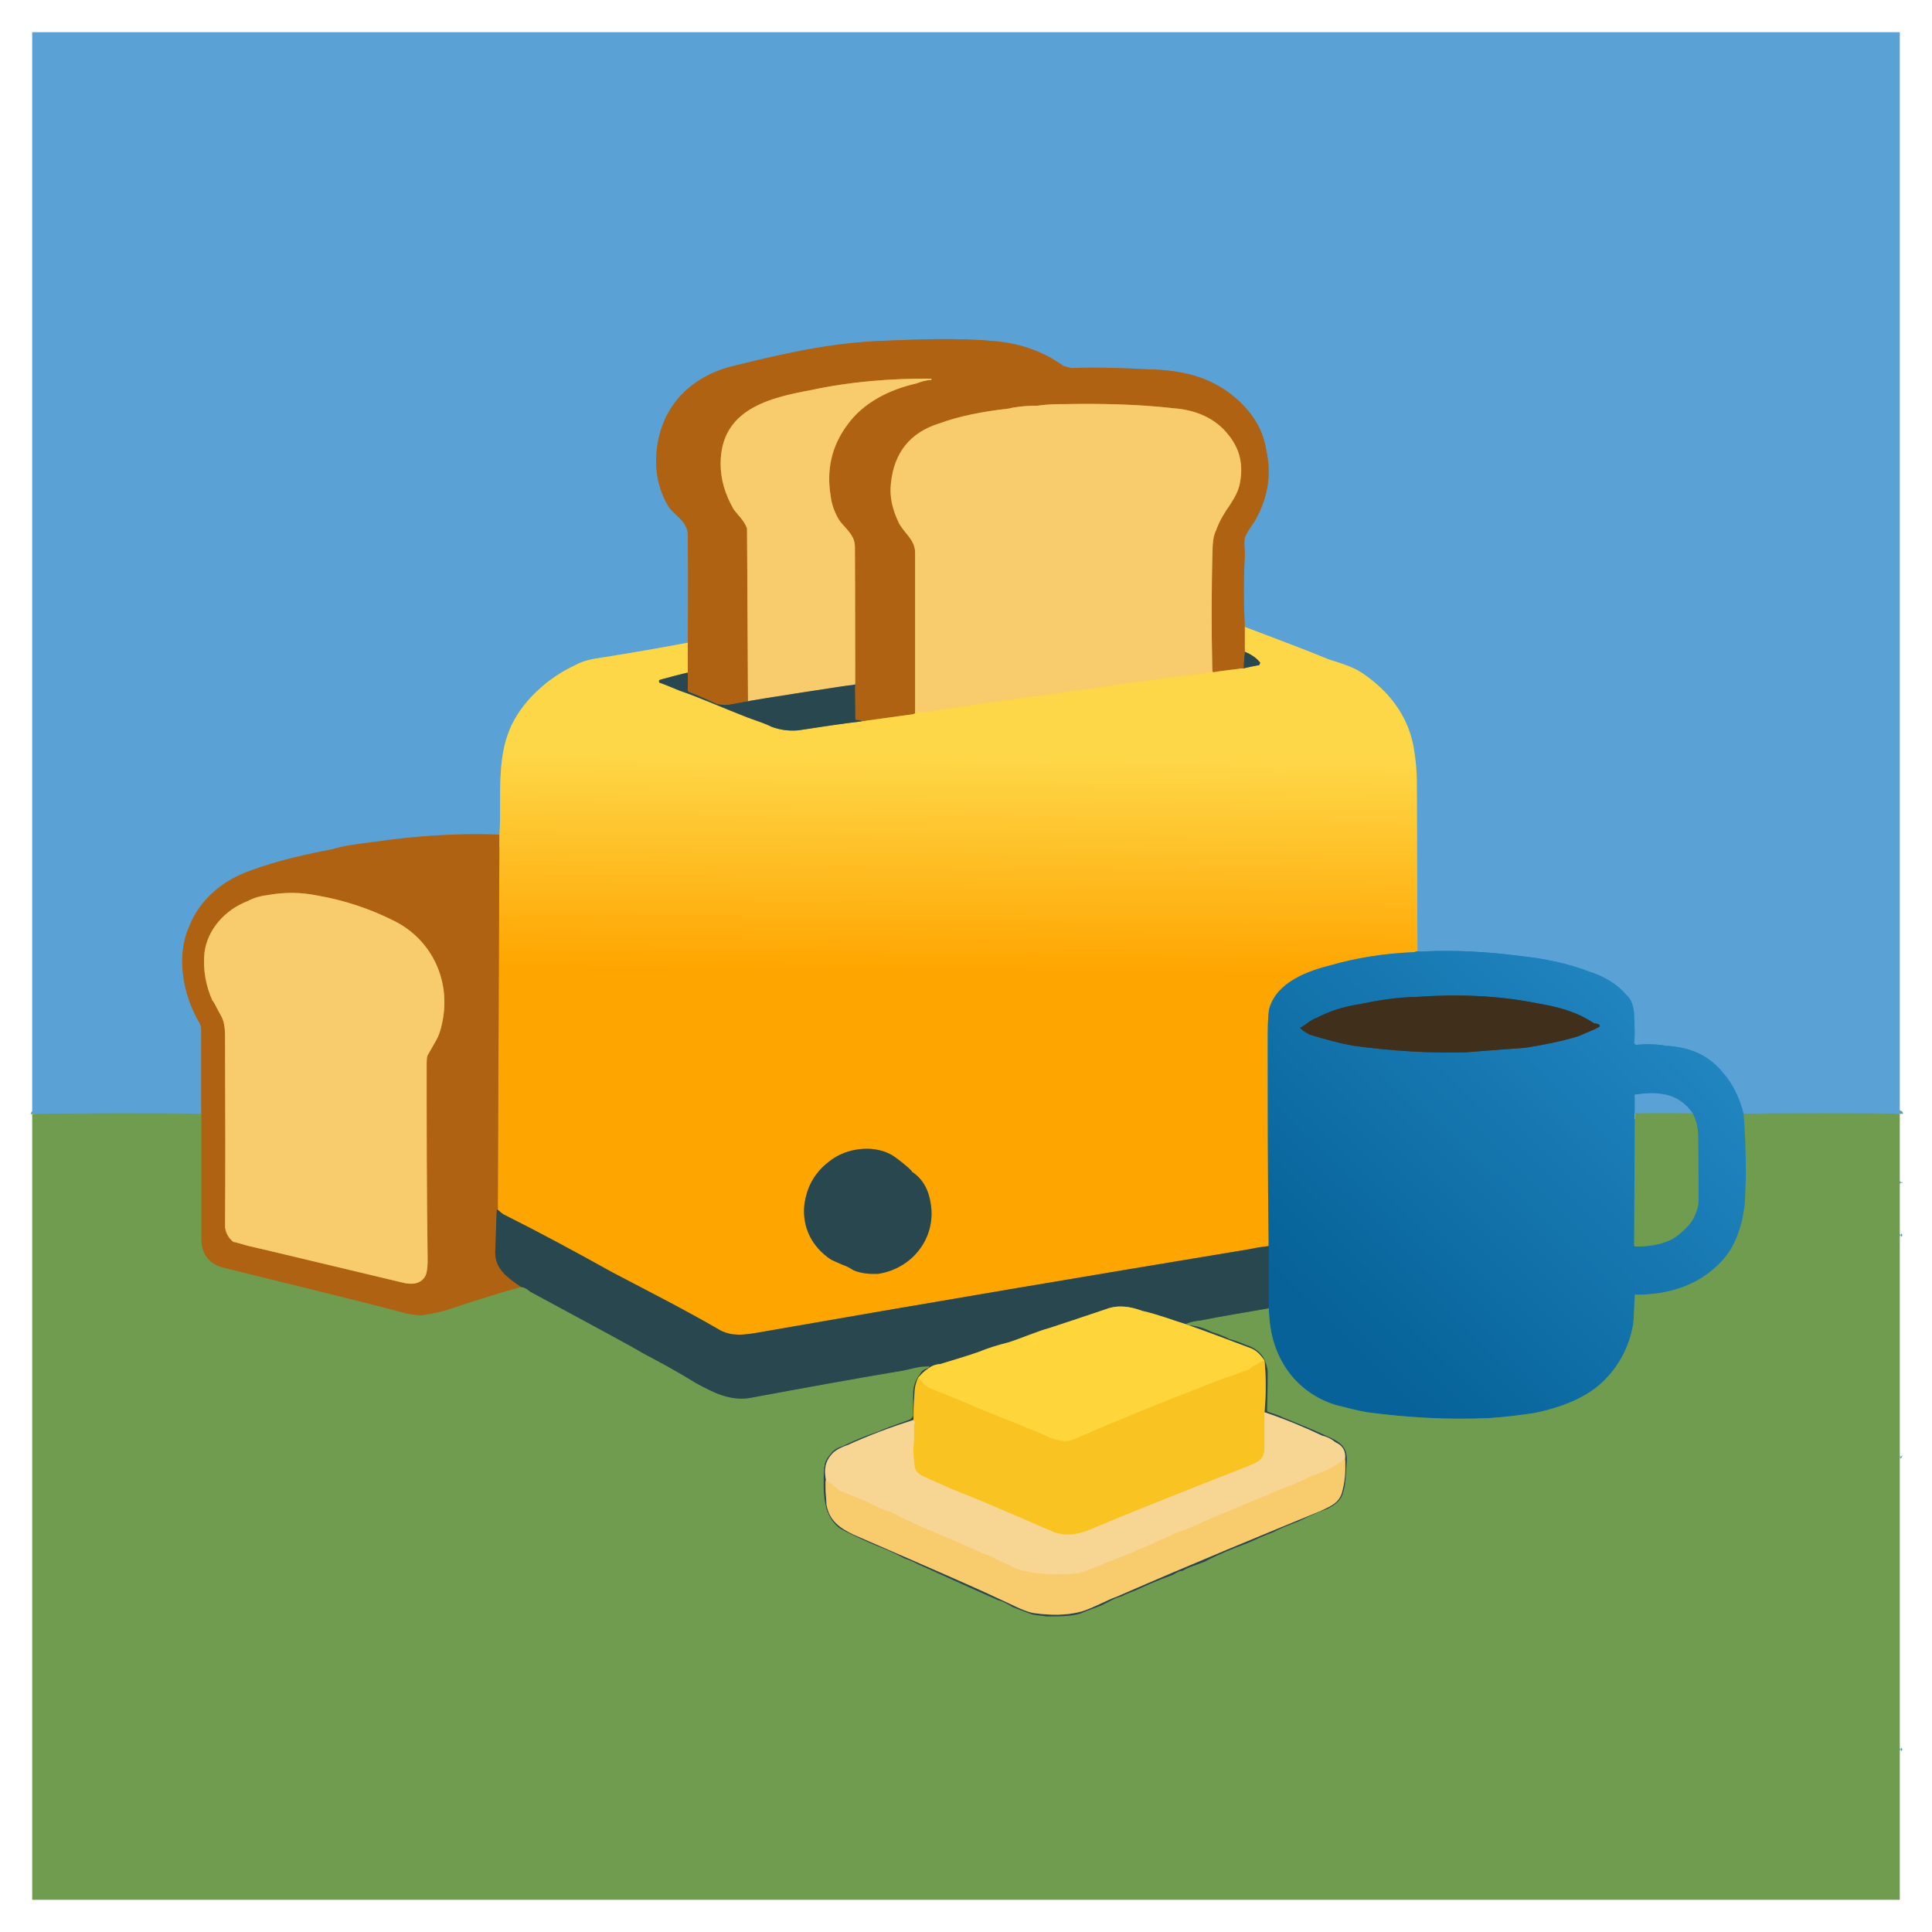
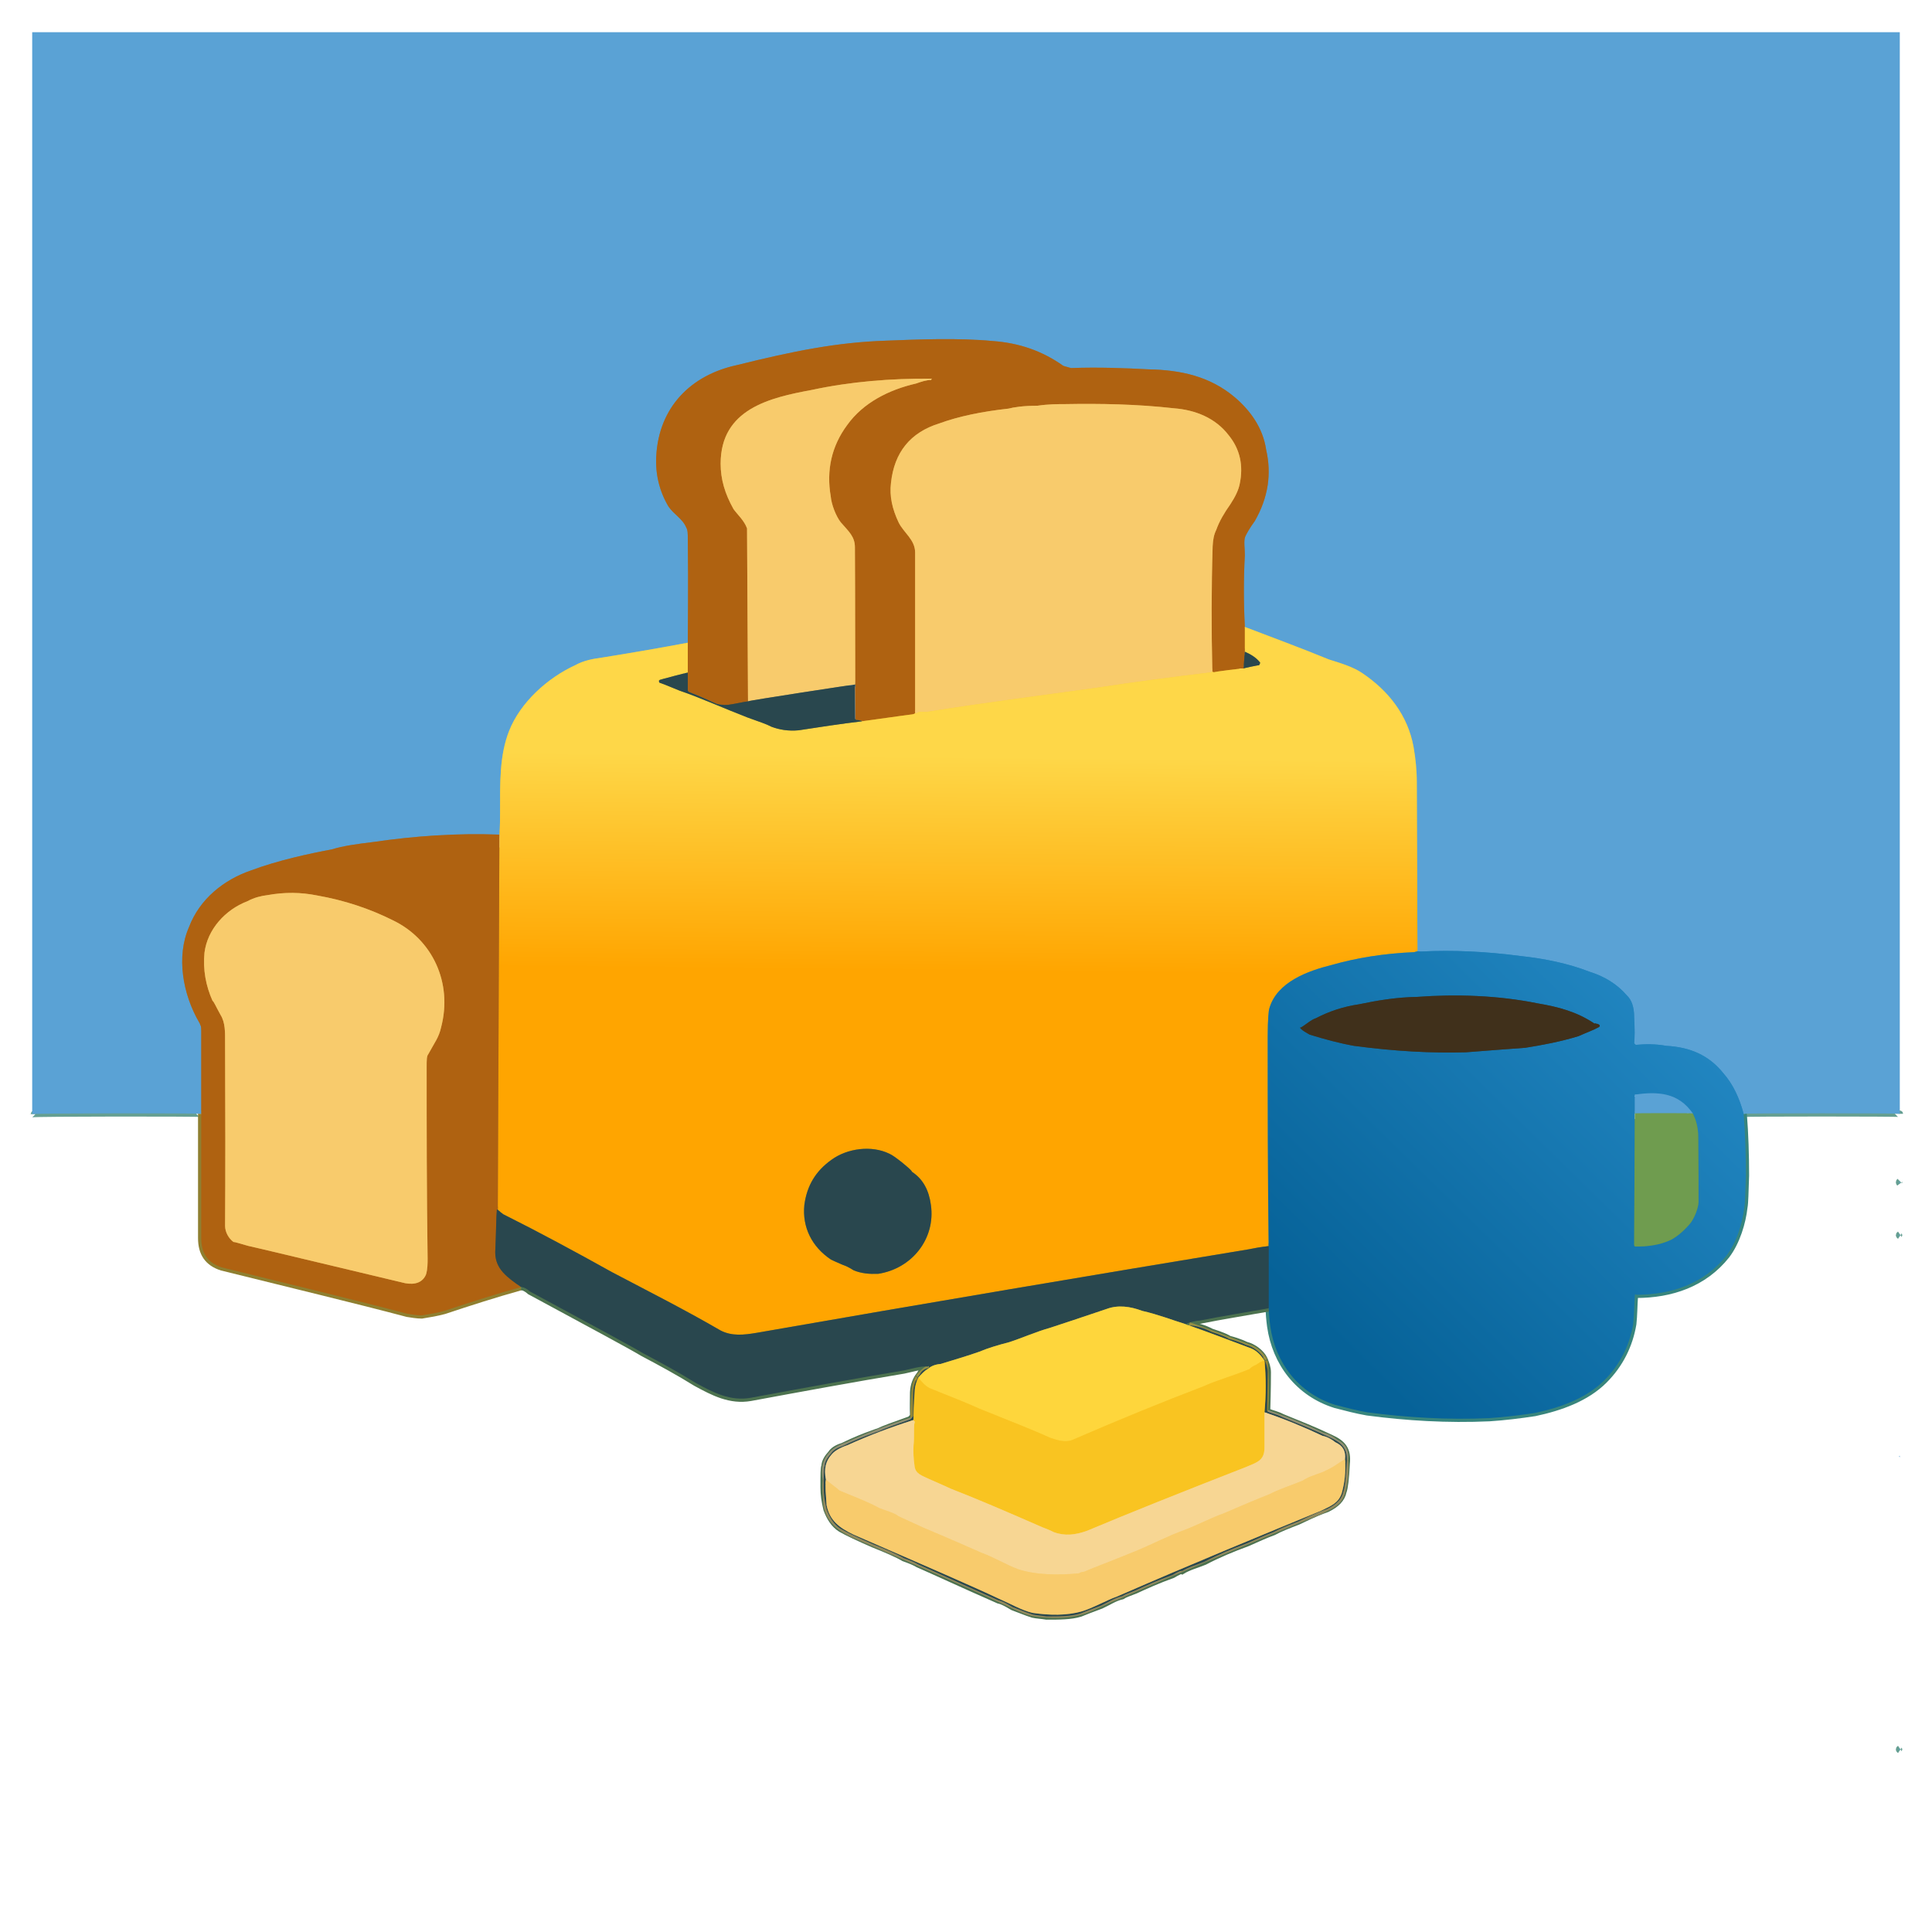
<svg xmlns="http://www.w3.org/2000/svg" id="svgWorkerArea" version="1.1" viewBox="0 0 600 600" width="100%" height="100%" style="background: rgb(255, 255, 255);" css="background:#9b9b9b;">
  <defs id="defsdoc">
    <pattern id="patternBool" x="0" y="0" width="10" height="10" patternUnits="userSpaceOnUse" patternTransform="rotate(35)">
      <circle cx="5" cy="5" r="4" style="stroke: none;fill: #ff000070;" />
    </pattern>
    <linearGradient id="fill-Linear-pathImp_921907195" x1="20.72%" y1="48.22%" x2="21.1%" y2="18.07%">
      <stop offset="0%" style="stop-color:rgb(255,165,0);stop-opacity:1;" />
      <stop offset="100%" style="stop-color:rgb(254,215,72);stop-opacity:1;" />
    </linearGradient>
    <linearGradient id="fill-Linear-pathImp_806410214" x1="15%" y1="85%" x2="85%" y2="15%">
      <stop offset="0.88%" style="stop-color:rgb(6,98,152);stop-opacity:1;" />
      <stop offset="100%" style="stop-color:rgb(33,133,192);stop-opacity:1;" />
    </linearGradient>
  </defs>
  <g id="group_549899251" class="cosito">
    <g stroke-width="2.00" fill="none" stroke-linecap="butt" id="gImp_746751197" class="grouped" selItem="1">
      <path id="pathImp_10921865" stroke="#659f92" d="M 590 345.9 C 590 345.7 541.5 345.7 541.5 345.9" />
      <path id="pathImp_686143406" stroke="#2d88c0" d="M 541.5 345.9 C 540.2 341 538.2 336.7 535.2 333.3 C 530.7 327.7 524.9 325.2 517.5 324.8 C 514.2 324.2 511 324.2 508 324.5 C 507.7 324.2 507.5 324.1 507.5 323.9 C 507.7 322.2 507.7 319.7 507.5 315.9 C 507.5 312.7 506.7 310.5 505.2 309.1 C 502.2 305.6 498.2 303.2 493.7 301.8 C 487 299.2 479.7 297.7 472.2 296.9 C 461.7 295.5 451.2 295 441.5 295.5 C 441.1 295.5 440.7 295.5 440.2 295.4" />
      <path id="pathImp_501314780" stroke="#aab37b" d="M 440.2 295.4 C 440.1 277.7 440.1 260.2 440 243 C 440 239.1 439.6 235.5 439 232 C 437.2 222.1 431.2 214.5 423 209 C 420.2 207.1 416.5 206 412.7 204.8 C 404.2 201.3 395.2 198 386.6 194.7" />
      <path id="pathImp_621192776" stroke="#858273" d="M 386.6 194.7 C 386.2 187.1 386.2 179.6 386.6 172.4 C 386.6 170.3 386.2 168 386.7 166.7 C 387.2 165.6 388.1 164 389.7 161.8 C 391.7 158.3 393.1 154.6 393.7 150.6 C 394.2 147.1 394.1 143.5 393.2 139.6 C 392.2 132.8 388.2 127.4 383.5 123.4 C 375.7 116.8 366.6 114.9 356.7 114.7 C 349.1 114.3 341.1 114 332.6 114.3 C 331.7 114 331 113.9 330.2 113.6 C 323.7 109 316.6 106.5 308.2 105.9 C 297.5 104.9 285.2 105.4 275.2 105.8 C 260 106.3 246.5 109 228.8 113.4 C 214.5 116.5 204.6 126.5 203.8 141.7 C 203.5 147.3 204.8 152.6 207.6 157.3 C 209.3 159.8 212 161.1 213.1 163.8 C 213.6 164.6 213.6 165.8 213.6 167.2 C 213.8 183.1 213.6 193.8 213.6 198.9 C 213.6 199.1 213.6 199.5 213.6 199.6" />
      <path id="pathImp_192108175" stroke="#aab37b" d="M 213.6 199.6 C 204.6 201.3 195.8 202.8 187.1 204.2 C 184.1 204.6 181.3 205.1 178.6 206.6 C 170.1 210.5 161.6 218.1 158.1 227 C 155.1 234.6 155.3 243.1 155.3 252.4 C 155.3 254.1 155.3 256.6 155.1 259.2" />
      <path id="pathImp_28799255" stroke="#858273" d="M 155.1 259.2 C 142 258.7 128.8 259.6 115.9 261.5 C 110.9 262.1 106.5 262.7 103 263.8 C 96 265.1 86.3 267.2 78 270.3 C 69.5 273.2 62 279.2 58.7 287.9 C 54.7 297 56.7 308.7 61.9 317.6 C 62 317.7 62 317.7 62.2 318.3 C 62.5 318.7 62.5 319.6 62.5 320.1 C 62.5 325.7 62.5 334.2 62.5 345.9" />
      <path id="pathImp_219894892" stroke="#659f92" d="M 62.5 345.9 C 62.5 345.7 10 345.7 10 346" />
      <path id="pathImp_138784302" stroke="#d49319" d="M 386.6 194.7 C 386.6 194.6 386.6 202.3 386.6 202.4" />
      <path id="pathImp_8016121" stroke="#6c5530" d="M 386.6 202.4 C 386.6 202.3 386.2 207.5 386.2 207.6" />
      <path id="pathImp_646185340" stroke="#d49319" d="M 386.2 207.6 C 386.2 207.5 377 208.6 377 208.8 C 376.7 208.6 376.7 208.6 376.6 208.7 C 376.5 208.6 376.5 208.6 376.5 208.6" />
      <path id="pathImp_926391278" stroke="#d4973f" d="M 376.5 208.6 C 376.2 195.6 376.2 182.5 376.6 169.6 C 376.7 167.6 377 166 377.7 164.6 C 378.7 161.8 380.2 159.3 382.1 156.6 C 383.6 154.3 384.6 152.3 385 150.3 C 386.2 144.6 385.1 139.5 381.6 135.2 C 377.5 129.8 371.2 127.3 364.6 126.8 C 353.1 125.5 341.7 125.3 330.7 125.5 C 328.6 125.5 325.6 125.5 322.2 126 C 317.7 126 314.7 126.5 313.2 126.9 C 305 127.8 297.7 129.3 291.7 131.5 C 282.7 134.3 277.7 140.5 276.7 150 C 276.2 154.1 277.1 158.1 279.1 162.3 C 280.7 165.5 284.2 167.6 284.2 171.6 C 284.2 188 284.2 204.6 284.2 221.2" />
      <path id="pathImp_635009874" stroke="#d49319" d="M 284.2 221.2 C 284.2 221.1 284.2 221.3 284.2 221.6 C 284.1 221.6 284 221.6 283.7 221.8 C 278.2 222.5 273 223.3 267.7 224" />
-       <path id="pathImp_458780196" stroke="#6c5530" d="M 267.7 224 C 267.7 223.8 266 223.5 266 223.6 C 265.7 223.5 265.6 223.3 265.6 223.3 C 265.6 220 265.5 216.8 265.5 213.8 C 265.5 213.6 265.6 213.3 265.6 213.2 C 265.7 212.8 265.6 212.6 265.5 212.6" />
      <path id="pathImp_863613968" stroke="#d4973f" d="M 265.5 212.6 C 265.6 212.3 265.6 212.3 265.6 212.2 C 265.6 186.5 265.5 172.3 265.5 170 C 265.5 166.6 263.6 165.1 261.1 162.2 C 259.6 160.3 258.2 156.6 258 154.2 C 256.6 146.1 258.2 138.6 263.1 132 C 268.1 125 276.2 121 284.5 119.1 C 286.2 118.5 287.7 118 289.2 118 C 289.2 117.9 289.5 117.5 289.2 117.6 C 289.2 117.5 289.2 117.5 289.2 117.6 C 276.7 117.5 264.2 118.5 252.1 121.1 C 239.1 123.5 223.8 127 223.8 144 C 223.8 148.8 225.1 153.3 227.8 158.1 C 229 159.8 231.1 161.6 232 164.1 C 232 164.1 232 164.3 232 164.6 C 232 164.6 232.3 217.6 232.3 217.8" />
      <path id="pathImp_625394586" stroke="#6c5530" d="M 232.3 217.8 C 230.3 218.1 228.3 218.6 226.1 218.9 C 224.6 219 223.6 218.8 222.6 218.6 C 219.8 217.3 216.8 216 214 214.9 C 213.8 214.8 213.6 214.5 213.6 214.5 C 213.6 214.3 213.6 208.8 213.6 208.9" />
      <path id="pathImp_621755586" stroke="#d49319" d="M 213.6 208.9 C 213.6 208.8 213.6 199.5 213.6 199.6" />
      <path id="pathImp_238563896" stroke="#91895d" d="M 265.5 212.6 C 265.5 212.5 232.3 217.6 232.3 217.8" />
      <path id="pathImp_355049487" stroke="#f9c847" d="M 376.5 208.6 C 376.2 208.6 376.2 208.8 376.1 208.8 C 363.7 210.3 352.2 211.8 341.2 213.5 C 322.7 216.1 308.6 217.8 287.7 221.1 C 286.7 221.1 285.5 220.8 284.7 221.5 C 284.7 221.5 284.7 221.5 284.5 221.6 C 284.2 221.3 284.2 221.3 284.2 221.2" />
      <path id="pathImp_599635242" stroke="#7d9966" d="M 440.2 295.4 C 440.1 295.5 439.7 295.5 439.2 295.7 C 429.7 296.1 421.2 297.5 413.5 299.7 C 406.2 301.5 396.5 305 394.2 313.2 C 394 313.7 393.7 316.7 393.7 321.7 C 393.7 343.2 393.7 365.1 394 387" />
      <path id="pathImp_253223957" stroke="#918638" d="M 394 387 C 391.7 387.2 389.2 387.7 387.7 388 C 338.7 396.1 287.7 404.7 235.1 413.9 C 231 414.6 227.3 415 223.8 413.2 C 212.6 406.7 201.5 401.1 190.1 395.1 C 178.6 388.7 167.5 382.7 156.3 377.1 C 155.6 376.6 155 376.1 154.6 375.7" />
      <path id="pathImp_541998902" stroke="#d49319" d="M 154.6 375.7 C 154.6 375.6 155.1 259.1 155.1 259.2" />
      <path id="pathImp_822906982" stroke="#918638" d="M 213.6 208.9 C 213.6 208.8 204.8 211.1 204.8 211.2 C 204.6 211.1 204.6 211.6 204.8 211.9 C 204.8 211.8 204.8 211.8 204.8 212 C 206.6 212.6 208.8 213.6 211.1 214.5 C 217.3 216.6 225.1 220.1 232.1 222.8 C 235.8 224.1 238.3 225 239.6 225.7 C 242 226.6 244.8 227.1 248 226.8 C 254.5 225.8 261 224.8 267.7 224" />
      <path id="pathImp_271926893" stroke="#918638" d="M 386.2 207.6 C 386.2 207.5 391 206.5 391 206.6 C 391.2 206.3 391.5 205.8 391.2 205.6 C 391.2 205.5 391.2 205.5 391.2 205.6 C 390 204.1 388.2 203.1 386.6 202.4" />
      <path id="pathImp_331951351" stroke="#918638" d="M 258.2 360.2 C 253.3 363.7 250.6 368.2 249.8 374.2 C 249.1 381.1 252.1 387.2 258.1 391.2 C 258.7 391.5 260.1 392.1 261.7 392.8 C 262.6 393.1 263.7 393.6 265.1 394.5 C 267.5 395.5 270 395.7 272.7 395.6 C 283.2 394 290.6 384.7 289.1 374.2 C 288.5 369.7 286.7 366.2 283.2 363.9 C 283.2 363.6 282.2 362.7 280 360.9 C 278.2 359.5 277.1 358.7 276.2 358.3 C 270.7 355.6 263.1 356.6 258.2 360.2" />
      <path id="pathImp_642208183" stroke="#6c5530" d="M 154.6 375.7 C 154.3 375.6 154.3 375.6 154.3 375.8 C 154.1 377.7 154.1 382.2 153.8 388.9 C 153.8 394.2 157.6 396.7 161.8 399.7" />
      <path id="pathImp_872576378" stroke="#8f7f30" d="M 161.8 399.7 C 153.6 402 145.8 404.5 138 407.1 C 135.8 407.7 133.5 408.1 131 408.5 C 129.5 408.5 127.8 408.2 126.5 408 C 110.3 403.7 91 399.1 68.9 393.6 C 64.5 392.2 62.5 389.2 62.5 384.5 C 62.5 371.6 62.5 358.7 62.5 345.9" />
      <path id="pathImp_896965577" stroke="#d4973f" d="M 69.9 380.7 C 69.9 382.6 71 384.6 72.5 385.7 C 73 385.7 74.5 386.2 77 386.9 C 84.5 388.6 100.5 392.5 125.8 398.5 C 129 399.1 131.3 398.2 132.3 395.8 C 132.8 394.2 132.8 392.2 132.8 390.9 C 132.5 370.2 132.5 350.5 132.5 331.4 C 132.5 329.2 132.5 328 133 327.4 C 135 323.7 136.3 322.2 137 319 C 140.6 305.2 134.3 291.7 122 285.8 C 114.8 282.2 107 279.6 98.5 278.1 C 93.5 277.1 88.5 277 83 278 C 81.3 278.2 79 278.7 76.8 279.9 C 70 282.5 64.4 288.6 63.5 295.9 C 63 301.1 63.9 306.1 66 310.8 C 66.4 311 67 312.5 68.5 315.2 C 70 317.6 69.9 320.7 69.9 323.5 C 70 345.7 70 364.7 69.9 380.7" />
      <path id="pathImp_569672187" stroke="#38857d" d="M 541.5 345.9 C 542 352.2 542.2 358.6 542.2 365.1 C 542 370.2 542 373.5 541.7 375 C 541.2 379.6 539.4 385.7 536.2 389.9 C 529.2 398.7 519 402.1 508.1 402.1 C 507.7 401.7 507.7 402.2 507.7 402.6 C 507.5 405.2 507.5 408.6 507.2 411.2 C 506.1 417.7 503.2 423.7 498.2 428.7 C 492.7 434.2 484.7 437.1 476.7 438.8 C 472.1 439.5 467.2 440.1 462.6 440.4 C 449.5 441 436.7 440.2 424.6 438.6 C 421.2 438 418.2 437.2 414.7 436.3 C 403.2 432.7 396.1 423.2 394.5 411.9 C 394.2 409.7 394.1 408.1 394 406.3" />
      <path id="pathImp_792122452" stroke="#155a7c" d="M 394 406.3 C 394 406.2 394 386.7 394 387" />
      <path id="pathImp_888124313" stroke="#204f63" d="M 496.7 318.3 C 496.7 318.2 495.6 317.7 495.6 318 C 495.5 317.7 495.5 317.7 495.2 317.9 C 489.7 314.2 484 312.7 477.5 311.6 C 465.1 309.1 452.2 308.7 440 309.6 C 433.7 309.7 427.7 310.7 422 311.9 C 417.2 312.6 412.7 314.1 408.7 316.2 C 407.1 316.7 405.6 318.2 404 319.1 C 403.7 319 403.7 319.2 404 319.5 C 404.7 320.2 405.7 320.7 406.7 321.3 C 411.2 322.7 416 324 420.5 324.8 C 433.2 326.5 444.7 327.1 455.2 326.8 C 463.1 326.2 469.2 325.7 473.7 325.4 C 479.2 324.5 484.2 323.6 490.2 321.8 C 492.6 320.7 494.7 320 496.7 318.9 C 496.7 318.6 496.7 318.2 496.7 318.3 C 496.7 318.2 496.7 318.2 496.7 318.3" />
      <path id="pathImp_607040369" stroke="#38857d" d="M 507.7 345.8 C 507.7 345.7 507.5 386.6 507.5 386.7 C 507.5 386.7 507.7 387 507.7 387.1 C 511.7 387.2 515.7 386.6 519 385 C 520.7 384.1 522.7 382.5 524.7 380.2 C 526.2 378.5 527.5 375 527.5 373.2 C 527.5 369.2 527.5 362.5 527.4 353 C 527.4 350.2 526.7 347.7 525.7 345.8" />
      <path id="pathImp_990398707" stroke="#2d88c0" d="M 525.7 345.8 C 521.2 339.2 514.7 339 508 339.9 C 507.7 339.7 507.7 340 507.7 340.3 C 507.7 340.2 507.7 345.7 507.7 345.8" />
      <path id="pathImp_24780080" stroke="#659f92" d="M 525.7 345.8 C 525.7 345.7 507.7 345.7 507.7 345.8" />
      <path id="pathImp_878129733" stroke="#659f92" d="M 590 366.8 C 589.7 367.1 589.7 367.2 590 367.6" />
      <path id="pathImp_357898561" stroke="#659f92" d="M 590 383.3 C 589.7 383.5 589.7 383.7 590 383.9" />
-       <path id="pathImp_120415764" stroke="#659f92" d="M 590 452.1 C 589.7 452.2 589.7 452.2 590 452.6" />
      <path id="pathImp_650632606" stroke="#659f92" d="M 590 543 C 589.7 543.2 589.7 543.4 590 543.6" />
      <path id="pathImp_327346315" stroke="#4c724f" d="M 161.8 399.7 C 162.6 399.7 163.6 400.2 164.6 401.1 C 184.8 412 196.3 418.2 199.6 420.2 C 205.1 423.1 210.8 426.2 216.1 429.5 C 221.6 432.5 226.8 435.2 233.1 434.1 C 249.3 431.1 265.1 428.2 280.7 425.6 C 283.2 425.1 285.7 424.2 288.2 424.4 C 288.5 424.2 288.6 424.6 288.5 424.8 C 288.5 424.7 288.5 424.7 288.2 424.9 C 287.2 425.1 286.2 425.7 285.7 426.8 C 284.5 428.2 283.7 430.1 283.6 432.4 C 283.6 434.5 283.5 436.7 283.6 439.6 C 283.6 440 283.2 440.2 282.7 440.8 C 277.7 442.6 274.5 443.7 272.7 444.6 C 272.2 444.7 271.6 445 270.7 445.3 C 268.7 446 265.6 447.2 261.7 449.1 C 259.7 449.7 258.6 450.6 258.1 451.4 C 257 452.6 256.1 454 256.1 455.3 C 255.8 455.7 255.8 458.1 255.8 461.9 C 255.8 464.2 256.1 466.2 256.7 468.7 C 257.6 471.2 259 473.5 261.1 474.8 C 263.2 476 266.6 477.6 271.2 479.6 C 275.2 481.2 278.7 482.7 280.7 483.9 C 282.7 484.6 284.1 485.2 285.1 485.8 C 290.6 488.2 298.7 492 310.1 497 C 311.2 497.2 312.7 498 314.5 499.1 C 316.2 499.7 318.5 500.7 320.7 501.4 C 322 501.7 323.2 501.7 325 502 C 329.1 502 332.6 502 335.5 501.1 C 336.7 500.6 339 499.7 342 498.6 C 344.2 497.6 346.2 496.2 348.5 495.7 C 349.2 495.2 350.6 494.7 352.7 493.9 C 355.7 492.5 359.7 490.7 364.2 489.1 C 365.7 488.2 366.7 487.7 367.1 487.9 C 369.2 486.6 371.7 486 374.1 485 C 378.5 482.7 382.6 481 387.5 479.2 C 390.2 478 393 476.7 395.5 475.8 C 397.5 474.7 400.1 473.7 403.2 472.5 C 405 471.7 407.7 470.2 412.2 468.6 C 415 467.2 416.7 465.6 417.2 463.2 C 417.6 462.2 418 459.2 418.2 454.6 C 418.7 450.2 417 448.2 413.2 446.5 C 408.2 444.1 403.1 442.1 398.2 440.1 C 396.5 439.2 395.1 439 393.7 438.4 C 393.6 438.2 393.5 438.1 393.5 438 C 393.7 431.2 393.7 427.2 393.7 426.2 C 393.7 424.7 393.2 423.5 392.7 422.2 C 391.7 420 389.1 418.2 387 417.7 C 386.7 417.6 385.1 416.7 381.6 415.8 C 381.5 415.6 379.7 414.7 376.2 413.6 C 374.1 412.5 371.7 411.7 369.2 411.6" />
      <path id="pathImp_377301524" stroke="#b7b946" d="M 369.2 411.6 C 369 411.5 368.6 411.5 368.1 411.2" />
      <path id="pathImp_602772791" stroke="#4c724f" d="M 368.1 411.2 C 369.6 410.6 371.1 410.2 372.7 410.1 C 379.7 408.7 386.7 407.6 394 406.3" />
      <path id="pathImp_754790691" stroke="#948f45" d="M 368.1 411.2 C 364.5 410.1 359.6 408.2 354.7 407.1 C 351 405.7 347.2 405.2 343.7 406.5 C 335.7 409.2 329.7 411.2 326 412.4 C 322 413.5 317.2 415.6 313.5 416.8 C 310 417.7 306.7 418.7 304.1 419.8 C 300.7 421 296.7 422.2 292.1 423.6 C 290.6 423.7 289.2 424.2 288.2 425.1 C 287.1 425.7 286.2 426.7 285.2 427.8" />
      <path id="pathImp_96149118" stroke="#918638" d="M 285.2 427.8 C 284.5 429.2 284.2 430.5 284.1 431.5 C 284 433.2 283.7 436.2 283.7 440.5 C 283.7 440.5 283.7 440.6 283.7 440.8 C 283.7 440.7 283.7 440.7 283.7 441" />
      <path id="pathImp_349146902" stroke="#908f71" d="M 283.7 441 C 276.7 443.2 270.1 445.7 263.2 448.8 C 260.6 449.7 259 450.7 258.1 451.9 C 256.5 453.7 255.8 456.2 256.5 459.5" />
      <path id="pathImp_666765680" stroke="#91895d" d="M 256.5 459.5 C 256.2 461.7 256.5 464.2 256.7 467.4 C 257.6 472.2 260.7 474.5 265.1 476.6 C 287.2 486.2 302.2 492.7 310 496.4 C 313.7 498 317.5 500.2 320.7 500.9 C 326.2 501.7 331.2 501.7 335.7 500.5 C 339 499.6 344.2 496.7 346.7 495.9 C 371.2 485.2 392.5 476.5 410.2 469.2 C 413.6 467.6 415.7 466.7 416.7 463.7 C 417.6 460.5 418 457.1 417.7 453.2" />
      <path id="pathImp_451474368" stroke="#908f71" d="M 417.7 453.2 C 418 450.7 417.1 449 414.7 447.9 C 413.6 447 412.2 446.2 410.7 445.9 C 405 443.2 399 440.7 392.7 438.6" />
      <path id="pathImp_892647056" stroke="#918638" d="M 392.7 438.6 C 393.2 433.1 393.2 427.7 392.7 422.6" />
      <path id="pathImp_509450803" stroke="#948f45" d="M 392.7 422.6 C 391.2 420.2 389.6 419 387.6 418.4 C 381.5 416.1 375.2 413.7 369.2 411.6" />
      <path id="pathImp_741243226" stroke="#fccd2f" d="M 392.7 422.6 C 391.7 422.7 391.1 423.2 390.2 423.8 C 389.2 424.2 388.5 424.7 388 425.2 C 383.2 427.2 377.7 428.7 373.6 430.6 C 361.5 435.2 348 440.7 333 447.2 C 330.7 448.1 328.2 447.2 326.1 446.5 C 319.7 443.6 311.6 440.5 304.2 437.5 C 299.2 435.2 295 433.7 288.7 431.1 C 287.5 430.5 286.2 429.2 285.2 427.8" />
      <path id="pathImp_67496321" stroke="#f8cd5a" d="M 392.7 438.6 C 392.7 442.1 392.7 445.7 392.7 449.5 C 392.7 453.6 390.5 454.1 386.7 455.7 C 366.7 463.5 350.2 470.1 337.6 475.4 C 334 476.7 330.7 477.1 327.2 475.8 C 326.1 475.2 324.7 474.7 323.7 474.3 C 313.2 469.7 303.7 465.6 295.2 462.3 C 292.7 461.1 290.2 460.1 288.5 459.3 C 286.2 458.2 284.2 457.7 284 455.1 C 283.7 453 283.6 451 283.7 449 C 284 446.2 283.7 444.2 284 441.6 C 284 441.2 283.7 441.2 283.7 441.3 C 283.7 441.1 283.7 441 283.7 441" />
      <path id="pathImp_576570897" stroke="#f8d180" d="M 417.7 453.2 C 416.6 453.7 415.5 454.6 414.2 455.4 C 413.1 456.1 411.7 456.7 410.7 457.2 C 408.2 458.1 406.2 458.7 404.6 459.8 C 401.2 461.2 396.7 462.7 394.1 464.1 C 389.2 466 384.7 468 380 470 C 376.5 471.2 371.7 473.7 367.7 475.2 C 362.7 477 358 479.5 352.7 481.7 C 344.1 485.2 338.7 487.2 336.7 488.1 C 336.2 488.2 335.7 488.2 335.1 488.6 C 329.1 489.2 321.7 489.2 316.1 487.3 C 312.6 486 308.6 483.6 305 482.3 C 300.2 480.2 294.1 477.5 286.7 474.4 C 283.1 472.7 280.5 471.6 279.1 470.9 C 277.5 469.7 275.2 469.2 273.2 468.4 C 269.2 466.2 263.7 464.2 260.7 462.9 C 260 462.2 258.5 461.2 256.5 459.5" />
    </g>
    <path id="pathImp_581920157" fill="#5aa2d5" class="grouped" d="M 590 10 C 590 10 590 345.7 590 345.9 C 590 345.7 541.5 345.7 541.5 345.9 C 540.2 341 538.2 336.7 535.2 333.3 C 530.7 327.7 524.9 325.2 517.5 324.8 C 514.2 324.2 511 324.2 508 324.5 C 507.7 324.2 507.5 324.1 507.5 323.9 C 507.7 322.2 507.7 319.7 507.5 315.9 C 507.5 312.7 506.7 310.5 505.2 309.1 C 502.2 305.6 498.2 303.2 493.7 301.8 C 487 299.2 479.7 297.7 472.2 296.9 C 461.7 295.5 451.2 295 441.5 295.5 C 441.1 295.5 440.7 295.5 440.2 295.4 C 440.1 277.7 440.1 260.2 440 243 C 440 239.1 439.6 235.5 439 232 C 437.2 222.1 431.2 214.5 423 209 C 420.2 207.1 416.5 206 412.7 204.8 C 404.2 201.3 395.2 198 386.6 194.7 C 386.2 187.1 386.2 179.6 386.6 172.4 C 386.6 170.3 386.2 168 386.7 166.7 C 387.2 165.6 388.1 164 389.7 161.8 C 391.7 158.3 393.1 154.6 393.7 150.6 C 394.2 147.1 394.1 143.5 393.2 139.6 C 392.2 132.8 388.2 127.4 383.5 123.4 C 375.7 116.8 366.6 114.9 356.7 114.7 C 349.1 114.3 341.1 114 332.6 114.3 C 331.7 114 331 113.9 330.2 113.6 C 323.7 109 316.6 106.5 308.2 105.9 C 297.5 104.9 285.2 105.4 275.2 105.8 C 260 106.3 246.5 109 228.8 113.4 C 214.5 116.5 204.6 126.5 203.8 141.7 C 203.5 147.3 204.8 152.6 207.6 157.3 C 209.3 159.8 212 161.1 213.1 163.8 C 213.6 164.6 213.6 165.8 213.6 167.2 C 213.8 183.1 213.6 193.8 213.6 198.9 C 213.6 199.1 213.6 199.5 213.6 199.6 C 204.6 201.3 195.8 202.8 187.1 204.2 C 184.1 204.6 181.3 205.1 178.6 206.6 C 170.1 210.5 161.6 218.1 158.1 227 C 155.1 234.6 155.3 243.1 155.3 252.4 C 155.3 254.1 155.3 256.6 155.1 259.2 C 142 258.7 128.8 259.6 115.9 261.5 C 110.9 262.1 106.5 262.7 103 263.8 C 96 265.1 86.3 267.2 78 270.3 C 69.5 273.2 62 279.2 58.7 287.9 C 54.7 297 56.7 308.7 61.9 317.6 C 62 317.7 62 317.7 62.2 318.3 C 62.5 318.7 62.5 319.6 62.5 320.1 C 62.5 325.7 62.5 334.2 62.5 345.9 C 62.5 345.7 10 345.7 10 346 C 10 345.7 10 10 10 10 C 10 10 590 10 590 10 C 590 10 590 10 590 10" selItem="2" />
    <path id="pathImp_926895727" fill="#af6211" class="grouped" d="M 386.6 194.7 C 386.6 194.6 386.6 202.3 386.6 202.4 C 386.6 202.3 386.2 207.5 386.2 207.6 C 386.2 207.5 377 208.6 377 208.8 C 376.7 208.6 376.7 208.6 376.6 208.7 C 376.5 208.6 376.5 208.6 376.5 208.6 C 376.2 195.6 376.2 182.5 376.6 169.6 C 376.7 167.6 377 166 377.7 164.6 C 378.7 161.8 380.2 159.3 382.1 156.6 C 383.6 154.3 384.6 152.3 385 150.3 C 386.2 144.6 385.1 139.5 381.6 135.2 C 377.5 129.8 371.2 127.3 364.6 126.8 C 353.1 125.5 341.7 125.3 330.7 125.5 C 328.6 125.5 325.6 125.5 322.2 126 C 317.7 126 314.7 126.5 313.2 126.9 C 305 127.8 297.7 129.3 291.7 131.5 C 282.7 134.3 277.7 140.5 276.7 150 C 276.2 154.1 277.1 158.1 279.1 162.3 C 280.7 165.5 284.2 167.6 284.2 171.6 C 284.2 188 284.2 204.6 284.2 221.2 C 284.2 221.1 284.2 221.3 284.2 221.6 C 284.1 221.6 284 221.6 283.7 221.8 C 278.2 222.5 273 223.3 267.7 224 C 267.7 223.8 266 223.5 266 223.6 C 265.7 223.5 265.6 223.3 265.6 223.3 C 265.6 220 265.5 216.8 265.5 213.8 C 265.5 213.6 265.6 213.3 265.6 213.2 C 265.7 212.8 265.6 212.6 265.5 212.6 C 265.6 212.3 265.6 212.3 265.6 212.2 C 265.6 186.5 265.5 172.3 265.5 170 C 265.5 166.6 263.6 165.1 261.1 162.2 C 259.6 160.3 258.2 156.6 258 154.2 C 256.6 146.1 258.2 138.6 263.1 132 C 268.1 125 276.2 121 284.5 119.1 C 286.2 118.5 287.7 118 289.2 118 C 289.2 117.9 289.5 117.5 289.2 117.6 C 289.2 117.5 289.2 117.5 289.2 117.6 C 276.7 117.5 264.2 118.5 252.1 121.1 C 239.1 123.5 223.8 127 223.8 144 C 223.8 148.8 225.1 153.3 227.8 158.1 C 229 159.8 231.1 161.6 232 164.1 C 232 164.1 232 164.3 232 164.6 C 232 164.6 232.3 217.6 232.3 217.8 C 230.3 218.1 228.3 218.6 226.1 218.9 C 224.6 219 223.6 218.8 222.6 218.6 C 219.8 217.3 216.8 216 214 214.9 C 213.8 214.8 213.6 214.5 213.6 214.5 C 213.6 214.3 213.6 208.8 213.6 208.9 C 213.6 208.8 213.6 199.5 213.6 199.6 C 213.6 199.5 213.6 199.1 213.6 198.9 C 213.6 193.8 213.8 183.1 213.6 167.2 C 213.6 165.8 213.6 164.6 213.1 163.8 C 212 161.1 209.3 159.8 207.6 157.3 C 204.8 152.6 203.5 147.3 203.8 141.7 C 204.6 126.5 214.5 116.5 228.8 113.4 C 246.5 109 260 106.3 275.2 105.8 C 285.2 105.4 297.5 104.9 308.2 105.9 C 316.6 106.5 323.7 109 330.2 113.6 C 331 113.9 331.7 114 332.6 114.3 C 341.1 114 349.1 114.3 356.7 114.7 C 366.6 114.9 375.7 116.8 383.5 123.4 C 388.2 127.4 392.2 132.8 393.2 139.6 C 394.1 143.5 394.2 147.1 393.7 150.6 C 393.1 154.6 391.7 158.3 389.7 161.8 C 388.1 164 387.2 165.6 386.7 166.7 C 386.2 168 386.6 170.3 386.6 172.4 C 386.2 179.6 386.2 187.1 386.6 194.7 C 386.6 194.6 386.6 194.6 386.6 194.7" selItem="3" />
    <path id="pathImp_702832316" fill="#f8cb6c" class="grouped" d="M 265.5 212.6 C 265.5 212.5 232.3 217.6 232.3 217.8 C 232.3 217.6 232 164.6 232 164.6 C 232 164.3 232 164.1 232 164.1 C 231.1 161.6 229 159.8 227.8 158.1 C 225.1 153.3 223.8 148.8 223.8 144 C 223.8 127 239.1 123.5 252.1 121.1 C 264.2 118.5 276.7 117.5 289.2 117.6 C 289.2 117.5 289.5 117.5 289.2 117.9 C 289.2 117.9 289.2 117.9 289.2 118 C 287.7 118 286.2 118.5 284.5 119.1 C 276.2 121 268.1 125 263.1 132 C 258.2 138.6 256.6 146.1 258 154.2 C 258.2 156.6 259.6 160.3 261.1 162.2 C 263.6 165.1 265.5 166.6 265.5 170 C 265.5 172.3 265.6 186.5 265.6 212.2 C 265.6 212.3 265.6 212.3 265.5 212.6 C 265.5 212.5 265.5 212.5 265.5 212.6" selItem="4" />
    <path id="pathImp_295164714" fill="#f8cb6c" class="grouped" d="M 376.5 208.6 C 376.2 208.6 376.2 208.8 376.1 208.8 C 363.7 210.3 352.2 211.8 341.2 213.5 C 322.7 216.1 308.6 217.8 287.7 221.1 C 286.7 221.1 285.5 220.8 284.7 221.5 C 284.7 221.5 284.7 221.5 284.5 221.6 C 284.2 221.3 284.2 221.3 284.2 221.2 C 284.2 204.6 284.2 188 284.2 171.6 C 284.2 167.6 280.7 165.5 279.1 162.3 C 277.1 158.1 276.2 154.1 276.7 150 C 277.7 140.5 282.7 134.3 291.7 131.5 C 297.7 129.3 305 127.8 313.2 126.9 C 314.7 126.5 317.7 126 322.2 126 C 325.6 125.5 328.6 125.5 330.7 125.5 C 341.7 125.3 353.1 125.5 364.6 126.8 C 371.2 127.3 377.5 129.8 381.6 135.2 C 385.1 139.5 386.2 144.6 385 150.3 C 384.6 152.3 383.6 154.3 382.1 156.6 C 380.2 159.3 378.7 161.8 377.7 164.6 C 377 166 376.7 167.6 376.6 169.6 C 376.2 182.5 376.2 195.6 376.5 208.6 C 376.5 208.6 376.5 208.6 376.5 208.6" selItem="5" />
    <path id="pathImp_921907195" fill="url(#fill-Linear-pathImp_921907195)" class="grouped" d="M 440.2 295.4 C 440.1 295.5 439.7 295.5 439.2 295.7 C 429.7 296.1 421.2 297.5 413.5 299.7 C 406.2 301.5 396.5 305 394.2 313.2 C 394 313.7 393.7 316.7 393.7 321.7 C 393.7 343.2 393.7 365.1 394 387 C 391.7 387.2 389.2 387.7 387.7 388 C 338.7 396.1 287.7 404.7 235.1 413.9 C 231 414.6 227.3 415 223.8 413.2 C 212.6 406.7 201.5 401.1 190.1 395.1 C 178.6 388.7 167.5 382.7 156.3 377.1 C 155.6 376.6 155 376.1 154.6 375.7 C 154.6 375.6 155.1 259.1 155.1 259.2 C 155.3 256.6 155.3 254.1 155.3 252.4 C 155.3 243.1 155.1 234.6 158.1 227 C 161.6 218.1 170.1 210.5 178.6 206.6 C 181.3 205.1 184.1 204.6 187.1 204.2 C 195.8 202.8 204.6 201.3 213.6 199.6 C 213.6 199.5 213.6 208.8 213.6 208.9 C 213.6 208.8 204.8 211.1 204.8 211.2 C 204.6 211.1 204.6 211.6 204.8 211.9 C 204.8 211.8 204.8 211.8 204.8 212 C 206.6 212.6 208.8 213.6 211.1 214.5 C 217.3 216.6 225.1 220.1 232.1 222.8 C 235.8 224.1 238.3 225 239.6 225.7 C 242 226.6 244.8 227.1 248 226.8 C 254.5 225.8 261 224.8 267.7 224 C 273 223.3 278.2 222.5 283.7 221.8 C 284 221.6 284.1 221.6 284.2 221.6 C 284.2 221.3 284.2 221.1 284.2 221.2 C 284.2 221.3 284.2 221.3 284.5 221.6 C 284.7 221.5 284.7 221.5 284.7 221.5 C 285.5 220.8 286.7 221.1 287.7 221.1 C 308.6 217.8 322.7 216.1 341.2 213.5 C 352.2 211.8 363.7 210.3 376.1 208.8 C 376.2 208.8 376.2 208.6 376.5 208.6 C 376.5 208.6 376.5 208.6 376.6 208.7 C 376.7 208.6 376.7 208.6 377 208.8 C 377 208.6 386.2 207.5 386.2 207.6 C 386.2 207.5 391 206.5 391 206.6 C 391.2 206.3 391.5 205.8 391.2 205.6 C 391.2 205.5 391.2 205.5 391.2 205.6 C 390 204.1 388.2 203.1 386.6 202.4 C 386.6 202.3 386.6 194.6 386.6 194.7 C 395.2 198 404.2 201.3 412.7 204.8 C 416.5 206 420.2 207.1 423 209 C 431.2 214.5 437.2 222.1 439 232 C 439.6 235.5 440 239.1 440 243 C 440.1 260.2 440.1 277.7 440.2 295.4 C 440.2 295.2 440.2 295.2 440.2 295.4 M 258.2 360.2 C 253.3 363.7 250.6 368.2 249.8 374.2 C 249.1 381.1 252.1 387.2 258.1 391.2 C 258.7 391.5 260.1 392.1 261.7 392.8 C 262.6 393.1 263.7 393.6 265.1 394.5 C 267.5 395.5 270 395.7 272.7 395.6 C 283.2 394 290.6 384.7 289.1 374.2 C 288.5 369.7 286.7 366.2 283.2 363.9 C 283.2 363.6 282.2 362.7 280 360.9 C 278.2 359.5 277.1 358.7 276.2 358.3 C 270.7 355.6 263.1 356.6 258.2 360.2 C 258.2 360.1 258.2 360.1 258.2 360.2" selItem="6" vector-effect="none" stroke="none" stroke-linejoin="miter" stroke-linecap="butt" paint-order="fill" />
    <path id="pathImp_136106433" fill="#29474e" class="grouped" d="M 386.6 202.4 C 388.2 203.1 390 204.1 391.2 205.6 C 391.5 205.8 391.2 206.3 391 206.6 C 391 206.5 391 206.5 391 206.6 C 391 206.5 386.2 207.5 386.2 207.6 C 386.2 207.5 386.6 202.3 386.6 202.4 C 386.6 202.3 386.6 202.3 386.6 202.4" selItem="7" />
    <path id="pathImp_734538012" fill="#29474e" class="grouped" d="M 213.6 208.9 C 213.6 208.8 213.6 214.3 213.6 214.5 C 213.6 214.5 213.8 214.8 214 214.9 C 216.8 216 219.8 217.3 222.6 218.6 C 223.6 218.8 224.6 219 226.1 218.9 C 228.3 218.6 230.3 218.1 232.3 217.8 C 232.3 217.6 265.5 212.5 265.5 212.6 C 265.6 212.6 265.7 212.8 265.6 213.2 C 265.6 213.3 265.5 213.6 265.5 213.8 C 265.5 216.8 265.6 220 265.6 223.3 C 265.6 223.3 265.7 223.5 266 223.6 C 266 223.5 267.7 223.8 267.7 224 C 261 224.8 254.5 225.8 248 226.8 C 244.8 227.1 242 226.6 239.6 225.7 C 238.3 225 235.8 224.1 232.1 222.8 C 225.1 220.1 217.3 216.6 211.1 214.5 C 208.8 213.6 206.6 212.6 204.8 212 C 204.6 211.8 204.6 211.3 204.8 211.3 C 204.8 211.1 204.8 211.1 204.8 211.2 C 204.8 211.1 213.6 208.8 213.6 208.9 C 213.6 208.8 213.6 208.8 213.6 208.9" selItem="8" />
    <path id="pathImp_863299401" fill="#af6211" class="grouped" d="M 155.1 259.2 C 155.1 259.1 154.6 375.6 154.6 375.7 C 154.3 375.6 154.3 375.6 154.3 375.8 C 154.1 377.7 154.1 382.2 153.8 388.9 C 153.8 394.2 157.6 396.7 161.8 399.7 C 153.6 402 145.8 404.5 138 407.1 C 135.8 407.7 133.5 408.1 131 408.5 C 129.5 408.5 127.8 408.2 126.5 408 C 110.3 403.7 91 399.1 68.9 393.6 C 64.5 392.2 62.5 389.2 62.5 384.5 C 62.5 371.6 62.5 358.7 62.5 345.9 C 62.5 334.2 62.5 325.7 62.5 320.1 C 62.5 319.6 62.5 318.7 62.2 318.3 C 62 317.7 62 317.7 61.9 317.6 C 56.7 308.7 54.7 297 58.7 287.9 C 62 279.2 69.5 273.2 78 270.3 C 86.3 267.2 96 265.1 103 263.8 C 106.5 262.7 110.9 262.1 115.9 261.5 C 128.8 259.6 142 258.7 155.1 259.2 C 155.1 259.1 155.1 259.1 155.1 259.2 M 69.9 380.7 C 69.9 382.6 71 384.6 72.5 385.7 C 73 385.7 74.5 386.2 77 386.9 C 84.5 388.6 100.5 392.5 125.8 398.5 C 129 399.1 131.3 398.2 132.3 395.8 C 132.8 394.2 132.8 392.2 132.8 390.9 C 132.5 370.2 132.5 350.5 132.5 331.4 C 132.5 329.2 132.5 328 133 327.4 C 135 323.7 136.3 322.2 137 319 C 140.6 305.2 134.3 291.7 122 285.8 C 114.8 282.2 107 279.6 98.5 278.1 C 93.5 277.1 88.5 277 83 278 C 81.3 278.2 79 278.7 76.8 279.9 C 70 282.5 64.4 288.6 63.5 295.9 C 63 301.1 63.9 306.1 66 310.8 C 66.4 311 67 312.5 68.5 315.2 C 70 317.6 69.9 320.7 69.9 323.5 C 70 345.7 70 364.7 69.9 380.7 C 69.9 380.5 69.9 380.5 69.9 380.7" selItem="9" />
    <path id="pathImp_333457494" fill="#f8cb6c" class="grouped" d="M 72.5 385.7 C 71 384.6 69.9 382.6 69.9 380.7 C 70 364.7 70 345.7 69.9 323.5 C 69.9 320.7 70 317.6 68.5 315.2 C 67 312.5 66.4 311 66 310.8 C 63.9 306.1 63 301.1 63.5 295.9 C 64.4 288.6 70 282.5 76.8 279.9 C 79 278.7 81.3 278.2 83 278 C 88.5 277 93.5 277.1 98.5 278.1 C 107 279.6 114.8 282.2 122 285.8 C 134.3 291.7 140.6 305.2 137 319 C 136.3 322.2 135 323.7 133 327.4 C 132.5 328 132.5 329.2 132.5 331.4 C 132.5 350.5 132.5 370.2 132.8 390.9 C 132.8 392.2 132.8 394.2 132.3 395.8 C 131.3 398.2 129 399.1 125.8 398.5 C 100.5 392.5 84.5 388.6 77 386.9 C 74.5 386.2 73 385.7 72.5 385.7 C 72.5 385.6 72.5 385.6 72.5 385.7" selItem="10" />
    <path id="pathImp_806410214" fill="url(#fill-Linear-pathImp_806410214)" class="grouped" d="M 440.2 295.4 C 440.7 295.5 441.1 295.5 441.5 295.5 C 451.2 295 461.7 295.5 472.2 296.9 C 479.7 297.7 487 299.2 493.7 301.8 C 498.2 303.2 502.2 305.6 505.2 309.1 C 506.7 310.5 507.5 312.7 507.5 315.9 C 507.7 319.7 507.7 322.2 507.5 323.9 C 507.5 324.1 507.7 324.2 508 324.5 C 511 324.2 514.2 324.2 517.5 324.8 C 524.9 325.2 530.7 327.7 535.2 333.3 C 538.2 336.7 540.2 341 541.5 345.9 C 542 352.2 542.2 358.6 542.2 365.1 C 542 370.2 542 373.5 541.7 375 C 541.2 379.6 539.4 385.7 536.2 389.9 C 529.2 398.7 519 402.1 508.1 402.1 C 507.7 401.7 507.7 402.2 507.7 402.6 C 507.5 405.2 507.5 408.6 507.2 411.2 C 506.1 417.7 503.2 423.7 498.2 428.7 C 492.7 434.2 484.7 437.1 476.7 438.8 C 472.1 439.5 467.2 440.1 462.6 440.4 C 449.5 441 436.7 440.2 424.6 438.6 C 421.2 438 418.2 437.2 414.7 436.3 C 403.2 432.7 396.1 423.2 394.5 411.9 C 394.2 409.7 394.1 408.1 394 406.3 C 394 406.2 394 386.7 394 387 C 393.7 365.1 393.7 343.2 393.7 321.7 C 393.7 316.7 394 313.7 394.2 313.2 C 396.5 305 406.2 301.5 413.5 299.7 C 421.2 297.5 429.7 296.1 439.2 295.7 C 439.7 295.5 440.1 295.5 440.2 295.4 C 440.2 295.2 440.2 295.2 440.2 295.4 M 496.7 318.3 C 496.7 318.2 495.6 317.7 495.6 318 C 495.5 317.7 495.5 317.7 495.2 317.9 C 489.7 314.2 484 312.7 477.5 311.6 C 465.1 309.1 452.2 308.7 440 309.6 C 433.7 309.7 427.7 310.7 422 311.9 C 417.2 312.6 412.7 314.1 408.7 316.2 C 407.1 316.7 405.6 318.2 404 319.1 C 403.7 319 403.7 319.2 404 319.5 C 404.7 320.2 405.7 320.7 406.7 321.3 C 411.2 322.7 416 324 420.5 324.8 C 433.2 326.5 444.7 327.1 455.2 326.8 C 463.1 326.2 469.2 325.7 473.7 325.4 C 479.2 324.5 484.2 323.6 490.2 321.8 C 492.6 320.7 494.7 320 496.7 318.9 C 496.7 318.6 496.7 318.2 496.7 318.3 C 496.7 318.2 496.7 318.2 496.7 318.3 C 496.7 318.2 496.7 318.2 496.7 318.3 M 507.7 345.8 C 507.7 345.7 507.5 386.6 507.5 386.7 C 507.5 386.7 507.7 387 507.7 387.1 C 511.7 387.2 515.7 386.6 519 385 C 520.7 384.1 522.7 382.5 524.7 380.2 C 526.2 378.5 527.5 375 527.5 373.2 C 527.5 369.2 527.5 362.5 527.4 353 C 527.4 350.2 526.7 347.7 525.7 345.8 C 521.2 339.2 514.7 339 508 339.9 C 507.7 339.7 507.7 340 507.7 340.3 C 507.7 340.2 507.7 345.7 507.7 345.8 C 507.7 345.7 507.7 345.7 507.7 345.8" selItem="11" stroke="none" stroke-linejoin="miter" stroke-linecap="butt" paint-order="fill" vector-effect="none" />
    <path id="pathImp_386150731" fill="#40301b" class="grouped" d="M 496.7 318.3 C 496.7 318.2 497 318.6 496.7 318.8 C 496.7 318.7 496.7 318.7 496.7 318.9 C 494.7 320 492.6 320.7 490.2 321.8 C 484.2 323.6 479.2 324.5 473.7 325.4 C 469.2 325.7 463.1 326.2 455.2 326.8 C 444.7 327.1 433.2 326.5 420.5 324.8 C 416 324 411.2 322.7 406.7 321.3 C 405.7 320.7 404.7 320.2 404 319.5 C 403.7 319.2 403.7 319 404 319.1 C 405.6 318.2 407.1 316.7 408.7 316.2 C 412.7 314.1 417.2 312.6 422 311.9 C 427.7 310.7 433.7 309.7 440 309.6 C 452.2 308.7 465.1 309.1 477.5 311.6 C 484 312.7 489.7 314.2 495.2 317.9 C 495.5 317.7 495.5 317.7 495.6 318 C 495.6 317.7 496.7 318.2 496.7 318.3 C 496.7 318.2 496.7 318.2 496.7 318.3" selItem="12" />
    <path id="pathImp_171736422" fill="#5aa2d5" class="grouped" d="M 525.7 345.8 C 525.7 345.7 507.7 345.7 507.7 345.8 C 507.7 345.7 507.7 340.2 507.7 340.3 C 507.7 340 507.7 339.7 508 339.9 C 514.7 339 521.2 339.2 525.7 345.8 C 525.7 345.7 525.7 345.7 525.7 345.8" selItem="13" />
    <path id="pathImp_956132619" fill="#6f9c4f" class="grouped" d="M 525.7 345.8 C 526.7 347.7 527.4 350.2 527.4 353 C 527.5 362.5 527.5 369.2 527.5 373.2 C 527.5 375 526.2 378.5 524.7 380.2 C 522.7 382.5 520.7 384.1 519 385 C 515.7 386.6 511.7 387.2 507.7 387.1 C 507.7 387 507.5 386.7 507.5 386.7 C 507.5 386.6 507.7 345.7 507.7 345.8 C 507.7 345.7 525.7 345.7 525.7 345.8 C 525.7 345.7 525.7 345.7 525.7 345.8" selItem="14" />
-     <path id="pathImp_294830748" fill="#6f9c4f" class="grouped" d="M 590 345.9 C 590 345.7 590 366.7 590 366.8 C 589.7 367.1 589.7 367.2 590 367.6 C 590 367.6 590 383.2 590 383.3 C 589.7 383.5 589.7 383.7 590 383.9 C 590 383.7 590 452 590 452.1 C 589.7 452.2 589.7 452.2 590 452.6 C 590 452.2 590 542.9 590 543 C 589.7 543.2 589.7 543.4 590 543.6 C 590 543.5 590 590 590 590 C 590 590 10 590 10 590 C 10 590 10 345.7 10 346 C 10 345.7 62.5 345.7 62.5 345.9 C 62.5 358.7 62.5 371.6 62.5 384.5 C 62.5 389.2 64.5 392.2 68.9 393.6 C 91 399.1 110.3 403.7 126.5 408 C 127.8 408.2 129.5 408.5 131 408.5 C 133.5 408.1 135.8 407.7 138 407.1 C 145.8 404.5 153.6 402 161.8 399.7 C 162.6 399.7 163.6 400.2 164.6 401.1 C 184.8 412 196.3 418.2 199.6 420.2 C 205.1 423.1 210.8 426.2 216.1 429.5 C 221.6 432.5 226.8 435.2 233.1 434.1 C 249.3 431.1 265.1 428.2 280.7 425.6 C 283.2 425.1 285.7 424.2 288.2 424.4 C 288.5 424.2 288.6 424.6 288.5 424.8 C 288.5 424.7 288.5 424.7 288.2 424.9 C 287.2 425.1 286.2 425.7 285.7 426.8 C 284.5 428.2 283.7 430.1 283.6 432.4 C 283.6 434.5 283.5 436.7 283.6 439.6 C 283.6 440 283.2 440.2 282.7 440.8 C 277.7 442.6 274.5 443.7 272.7 444.6 C 272.2 444.7 271.6 445 270.7 445.3 C 268.7 446 265.6 447.2 261.7 449.1 C 259.7 449.7 258.6 450.6 258.1 451.4 C 257 452.6 256.1 454 256.1 455.3 C 255.8 455.7 255.8 458.1 255.8 461.9 C 255.8 464.2 256.1 466.2 256.7 468.7 C 257.6 471.2 259 473.5 261.1 474.8 C 263.2 476 266.6 477.6 271.2 479.6 C 275.2 481.2 278.7 482.7 280.7 483.9 C 282.7 484.6 284.1 485.2 285.1 485.8 C 290.6 488.2 298.7 492 310.1 497 C 311.2 497.2 312.7 498 314.5 499.1 C 316.2 499.7 318.5 500.7 320.7 501.4 C 322 501.7 323.2 501.7 325 502 C 329.1 502 332.6 502 335.5 501.1 C 336.7 500.6 339 499.7 342 498.6 C 344.2 497.6 346.2 496.2 348.5 495.7 C 349.2 495.2 350.6 494.7 352.7 493.9 C 355.7 492.5 359.7 490.7 364.2 489.1 C 365.7 488.2 366.7 487.7 367.1 487.9 C 369.2 486.6 371.7 486 374.1 485 C 378.5 482.7 382.6 481 387.5 479.2 C 390.2 478 393 476.7 395.5 475.8 C 397.5 474.7 400.1 473.7 403.2 472.5 C 405 471.7 407.7 470.2 412.2 468.6 C 415 467.2 416.7 465.6 417.2 463.2 C 417.6 462.2 418 459.2 418.2 454.6 C 418.7 450.2 417 448.2 413.2 446.5 C 408.2 444.1 403.1 442.1 398.2 440.1 C 396.5 439.2 395.1 439 393.7 438.4 C 393.6 438.2 393.5 438.1 393.5 438 C 393.7 431.2 393.7 427.2 393.7 426.2 C 393.7 424.7 393.2 423.5 392.7 422.2 C 391.7 420 389.1 418.2 387 417.7 C 386.7 417.6 385.1 416.7 381.6 415.8 C 381.5 415.6 379.7 414.7 376.2 413.6 C 374.1 412.5 371.7 411.7 369.2 411.6 C 369 411.5 368.6 411.5 368.1 411.2 C 369.6 410.6 371.1 410.2 372.7 410.1 C 379.7 408.7 386.7 407.6 394 406.3 C 394.1 408.1 394.2 409.7 394.5 411.9 C 396.1 423.2 403.2 432.7 414.7 436.3 C 418.2 437.2 421.2 438 424.6 438.6 C 436.7 440.2 449.5 441 462.6 440.4 C 467.2 440.1 472.1 439.5 476.7 438.8 C 484.7 437.1 492.7 434.2 498.2 428.7 C 503.2 423.7 506.1 417.7 507.2 411.2 C 507.5 408.6 507.5 405.2 507.7 402.6 C 507.7 402.2 507.7 401.7 508.1 402.1 C 519 402.1 529.2 398.7 536.2 389.9 C 539.4 385.7 541.2 379.6 541.7 375 C 542 373.5 542 370.2 542.2 365.1 C 542.2 358.6 542 352.2 541.5 345.9 C 541.5 345.7 590 345.7 590 345.9 C 590 345.7 590 345.7 590 345.9" selItem="15" />
    <path id="pathImp_816595963" fill="#29474e" class="grouped" d="M 258.2 360.2 C 263.1 356.6 270.7 355.6 276.2 358.3 C 277.1 358.7 278.2 359.5 280 360.9 C 282.2 362.7 283.2 363.6 283.2 363.9 C 286.7 366.2 288.5 369.7 289.1 374.2 C 290.6 384.7 283.2 394 272.7 395.6 C 270 395.7 267.5 395.5 265.1 394.5 C 263.7 393.6 262.6 393.1 261.7 392.8 C 260.1 392.1 258.7 391.5 258.1 391.2 C 252.1 387.2 249.1 381.1 249.8 374.2 C 250.6 368.2 253.3 363.7 258.2 360.2 C 258.2 360.1 258.2 360.1 258.2 360.2" selItem="16" />
    <path id="pathImp_513132226" fill="#5aa2d5" class="grouped" d="M 590 366.8 C 590 366.7 590 367.6 590 367.6 C 589.7 367.2 589.7 367.1 590 366.8 C 590 366.7 590 366.7 590 366.8" selItem="17" />
-     <path id="pathImp_709898222" fill="#29474e" class="grouped" d="M 154.6 375.7 C 155 376.1 155.6 376.6 156.3 377.1 C 167.5 382.7 178.6 388.7 190.1 395.1 C 201.5 401.1 212.6 406.7 223.8 413.2 C 227.3 415 231 414.6 235.1 413.9 C 287.7 404.7 338.7 396.1 387.7 388 C 389.2 387.7 391.7 387.2 394 387 C 394 386.7 394 406.2 394 406.3 C 386.7 407.6 379.7 408.7 372.7 410.1 C 371.1 410.2 369.6 410.6 368.1 411.2 C 364.5 410.1 359.6 408.2 354.7 407.1 C 351 405.7 347.2 405.2 343.7 406.5 C 335.7 409.2 329.7 411.2 326 412.4 C 322 413.5 317.2 415.6 313.5 416.8 C 310 417.7 306.7 418.7 304.1 419.8 C 300.7 421 296.7 422.2 292.1 423.6 C 290.6 423.7 289.2 424.2 288.2 425.1 C 287.1 425.7 286.2 426.7 285.2 427.8 C 284.5 429.2 284.2 430.5 284.1 431.5 C 284 433.2 283.7 436.2 283.7 440.5 C 283.7 440.5 283.7 440.6 283.7 440.8 C 283.7 440.7 283.7 440.7 283.7 441 C 276.7 443.2 270.1 445.7 263.2 448.8 C 260.6 449.7 259 450.7 258.1 451.9 C 256.5 453.7 255.8 456.2 256.5 459.5 C 256.2 461.7 256.5 464.2 256.7 467.4 C 257.6 472.2 260.7 474.5 265.1 476.6 C 287.2 486.2 302.2 492.7 310 496.4 C 313.7 498 317.5 500.2 320.7 500.9 C 326.2 501.7 331.2 501.7 335.7 500.5 C 339 499.6 344.2 496.7 346.7 495.9 C 371.2 485.2 392.5 476.5 410.2 469.2 C 413.6 467.6 415.7 466.7 416.7 463.7 C 417.6 460.5 418 457.1 417.7 453.2 C 418 450.7 417.1 449 414.7 447.9 C 413.6 447 412.2 446.2 410.7 445.9 C 405 443.2 399 440.7 392.7 438.6 C 393.2 433.1 393.2 427.7 392.7 422.6 C 391.2 420.2 389.6 419 387.6 418.4 C 381.5 416.1 375.2 413.7 369.2 411.6 C 371.7 411.7 374.1 412.5 376.2 413.6 C 379.7 414.7 381.5 415.6 381.6 415.8 C 385.1 416.7 386.7 417.6 387 417.7 C 389.1 418.2 391.7 420 392.7 422.2 C 393.2 423.5 393.7 424.7 393.7 426.2 C 393.7 427.2 393.7 431.2 393.5 438 C 393.5 438.1 393.6 438.2 393.7 438.4 C 395.1 439 396.5 439.2 398.2 440.1 C 403.1 442.1 408.2 444.1 413.2 446.5 C 417 448.2 418.7 450.2 418.2 454.6 C 418 459.2 417.6 462.2 417.2 463.2 C 416.7 465.6 415 467.2 412.2 468.6 C 407.7 470.2 405 471.7 403.2 472.5 C 400.1 473.7 397.5 474.7 395.5 475.8 C 393 476.7 390.2 478 387.5 479.2 C 382.6 481 378.5 482.7 374.1 485 C 371.7 486 369.2 486.6 367.1 487.9 C 366.7 487.7 365.7 488.2 364.2 489.1 C 359.7 490.7 355.7 492.5 352.7 493.9 C 350.6 494.7 349.2 495.2 348.5 495.7 C 346.2 496.2 344.2 497.6 342 498.6 C 339 499.7 336.7 500.6 335.5 501.1 C 332.6 502 329.1 502 325 502 C 323.2 501.7 322 501.7 320.7 501.4 C 318.5 500.7 316.2 499.7 314.5 499.1 C 312.7 498 311.2 497.2 310.1 497 C 298.7 492 290.6 488.2 285.1 485.8 C 284.1 485.2 282.7 484.6 280.7 483.9 C 278.7 482.7 275.2 481.2 271.2 479.6 C 266.6 477.6 263.2 476 261.1 474.8 C 259 473.5 257.6 471.2 256.7 468.7 C 256.1 466.2 255.8 464.2 255.8 461.9 C 255.8 458.1 255.8 455.7 256.1 455.3 C 256.1 454 257 452.6 258.1 451.4 C 258.6 450.6 259.7 449.7 261.7 449.1 C 265.6 447.2 268.7 446 270.7 445.3 C 271.6 445 272.2 444.7 272.7 444.6 C 274.5 443.7 277.7 442.6 282.7 440.8 C 283.2 440.2 283.6 440 283.6 439.6 C 283.5 436.7 283.6 434.5 283.6 432.4 C 283.7 430.1 284.5 428.2 285.7 426.8 C 286.2 425.7 287.2 425.1 288.2 424.9 C 288.5 424.7 288.6 424.5 288.5 424.4 C 288.5 424.2 288.2 424.2 288.2 424.4 C 285.7 424.2 283.2 425.1 280.7 425.6 C 265.1 428.2 249.3 431.1 233.1 434.1 C 226.8 435.2 221.6 432.5 216.1 429.5 C 210.8 426.2 205.1 423.1 199.6 420.2 C 196.3 418.2 184.8 412 164.6 401.1 C 163.6 400.2 162.6 399.7 161.8 399.7 C 157.6 396.7 153.8 394.2 153.8 388.9 C 154.1 382.2 154.1 377.7 154.3 375.8 C 154.3 375.6 154.3 375.6 154.6 375.7 C 154.6 375.6 154.6 375.6 154.6 375.7" selItem="18" />
+     <path id="pathImp_709898222" fill="#29474e" class="grouped" d="M 154.6 375.7 C 155 376.1 155.6 376.6 156.3 377.1 C 167.5 382.7 178.6 388.7 190.1 395.1 C 201.5 401.1 212.6 406.7 223.8 413.2 C 227.3 415 231 414.6 235.1 413.9 C 287.7 404.7 338.7 396.1 387.7 388 C 389.2 387.7 391.7 387.2 394 387 C 394 386.7 394 406.2 394 406.3 C 386.7 407.6 379.7 408.7 372.7 410.1 C 371.1 410.2 369.6 410.6 368.1 411.2 C 364.5 410.1 359.6 408.2 354.7 407.1 C 351 405.7 347.2 405.2 343.7 406.5 C 335.7 409.2 329.7 411.2 326 412.4 C 322 413.5 317.2 415.6 313.5 416.8 C 310 417.7 306.7 418.7 304.1 419.8 C 300.7 421 296.7 422.2 292.1 423.6 C 290.6 423.7 289.2 424.2 288.2 425.1 C 287.1 425.7 286.2 426.7 285.2 427.8 C 284.5 429.2 284.2 430.5 284.1 431.5 C 283.7 440.5 283.7 440.6 283.7 440.8 C 283.7 440.7 283.7 440.7 283.7 441 C 276.7 443.2 270.1 445.7 263.2 448.8 C 260.6 449.7 259 450.7 258.1 451.9 C 256.5 453.7 255.8 456.2 256.5 459.5 C 256.2 461.7 256.5 464.2 256.7 467.4 C 257.6 472.2 260.7 474.5 265.1 476.6 C 287.2 486.2 302.2 492.7 310 496.4 C 313.7 498 317.5 500.2 320.7 500.9 C 326.2 501.7 331.2 501.7 335.7 500.5 C 339 499.6 344.2 496.7 346.7 495.9 C 371.2 485.2 392.5 476.5 410.2 469.2 C 413.6 467.6 415.7 466.7 416.7 463.7 C 417.6 460.5 418 457.1 417.7 453.2 C 418 450.7 417.1 449 414.7 447.9 C 413.6 447 412.2 446.2 410.7 445.9 C 405 443.2 399 440.7 392.7 438.6 C 393.2 433.1 393.2 427.7 392.7 422.6 C 391.2 420.2 389.6 419 387.6 418.4 C 381.5 416.1 375.2 413.7 369.2 411.6 C 371.7 411.7 374.1 412.5 376.2 413.6 C 379.7 414.7 381.5 415.6 381.6 415.8 C 385.1 416.7 386.7 417.6 387 417.7 C 389.1 418.2 391.7 420 392.7 422.2 C 393.2 423.5 393.7 424.7 393.7 426.2 C 393.7 427.2 393.7 431.2 393.5 438 C 393.5 438.1 393.6 438.2 393.7 438.4 C 395.1 439 396.5 439.2 398.2 440.1 C 403.1 442.1 408.2 444.1 413.2 446.5 C 417 448.2 418.7 450.2 418.2 454.6 C 418 459.2 417.6 462.2 417.2 463.2 C 416.7 465.6 415 467.2 412.2 468.6 C 407.7 470.2 405 471.7 403.2 472.5 C 400.1 473.7 397.5 474.7 395.5 475.8 C 393 476.7 390.2 478 387.5 479.2 C 382.6 481 378.5 482.7 374.1 485 C 371.7 486 369.2 486.6 367.1 487.9 C 366.7 487.7 365.7 488.2 364.2 489.1 C 359.7 490.7 355.7 492.5 352.7 493.9 C 350.6 494.7 349.2 495.2 348.5 495.7 C 346.2 496.2 344.2 497.6 342 498.6 C 339 499.7 336.7 500.6 335.5 501.1 C 332.6 502 329.1 502 325 502 C 323.2 501.7 322 501.7 320.7 501.4 C 318.5 500.7 316.2 499.7 314.5 499.1 C 312.7 498 311.2 497.2 310.1 497 C 298.7 492 290.6 488.2 285.1 485.8 C 284.1 485.2 282.7 484.6 280.7 483.9 C 278.7 482.7 275.2 481.2 271.2 479.6 C 266.6 477.6 263.2 476 261.1 474.8 C 259 473.5 257.6 471.2 256.7 468.7 C 256.1 466.2 255.8 464.2 255.8 461.9 C 255.8 458.1 255.8 455.7 256.1 455.3 C 256.1 454 257 452.6 258.1 451.4 C 258.6 450.6 259.7 449.7 261.7 449.1 C 265.6 447.2 268.7 446 270.7 445.3 C 271.6 445 272.2 444.7 272.7 444.6 C 274.5 443.7 277.7 442.6 282.7 440.8 C 283.2 440.2 283.6 440 283.6 439.6 C 283.5 436.7 283.6 434.5 283.6 432.4 C 283.7 430.1 284.5 428.2 285.7 426.8 C 286.2 425.7 287.2 425.1 288.2 424.9 C 288.5 424.7 288.6 424.5 288.5 424.4 C 288.5 424.2 288.2 424.2 288.2 424.4 C 285.7 424.2 283.2 425.1 280.7 425.6 C 265.1 428.2 249.3 431.1 233.1 434.1 C 226.8 435.2 221.6 432.5 216.1 429.5 C 210.8 426.2 205.1 423.1 199.6 420.2 C 196.3 418.2 184.8 412 164.6 401.1 C 163.6 400.2 162.6 399.7 161.8 399.7 C 157.6 396.7 153.8 394.2 153.8 388.9 C 154.1 382.2 154.1 377.7 154.3 375.8 C 154.3 375.6 154.3 375.6 154.6 375.7 C 154.6 375.6 154.6 375.6 154.6 375.7" selItem="18" />
    <path id="pathImp_265496189" fill="#5aa2d5" class="grouped" d="M 590 383.3 C 590 383.2 590 383.7 590 383.9 C 589.7 383.7 589.7 383.5 590 383.3 C 590 383.2 590 383.2 590 383.3" selItem="19" />
    <path id="pathImp_257197465" fill="#fed63c" class="grouped" d="M 368.1 411.2 C 368.6 411.5 369 411.5 369.2 411.6 C 375.2 413.7 381.5 416.1 387.6 418.4 C 389.6 419 391.2 420.2 392.7 422.6 C 391.7 422.7 391.1 423.2 390.2 423.8 C 389.2 424.2 388.5 424.7 388 425.2 C 383.2 427.2 377.7 428.7 373.6 430.6 C 361.5 435.2 348 440.7 333 447.2 C 330.7 448.1 328.2 447.2 326.1 446.5 C 319.7 443.6 311.6 440.5 304.2 437.5 C 299.2 435.2 295 433.7 288.7 431.1 C 287.5 430.5 286.2 429.2 285.2 427.8 C 286.2 426.7 287.1 425.7 288.2 425.1 C 289.2 424.2 290.6 423.7 292.1 423.6 C 296.7 422.2 300.7 421 304.1 419.8 C 306.7 418.7 310 417.7 313.5 416.8 C 317.2 415.6 322 413.5 326 412.4 C 329.7 411.2 335.7 409.2 343.7 406.5 C 347.2 405.2 351 405.7 354.7 407.1 C 359.6 408.2 364.5 410.1 368.1 411.2 C 368.1 411.2 368.1 411.2 368.1 411.2" selItem="20" />
    <path id="pathImp_387937233" fill="#f9c421" class="grouped" d="M 392.7 422.6 C 393.2 427.7 393.2 433.1 392.7 438.6 C 392.7 442.1 392.7 445.7 392.7 449.5 C 392.7 453.6 390.5 454.1 386.7 455.7 C 366.7 463.5 350.2 470.1 337.6 475.4 C 334 476.7 330.7 477.1 327.2 475.8 C 326.1 475.2 324.7 474.7 323.7 474.3 C 313.2 469.7 303.7 465.6 295.2 462.3 C 292.7 461.1 290.2 460.1 288.5 459.3 C 286.2 458.2 284.2 457.7 284 455.1 C 283.7 453 283.6 451 283.7 449 C 284 446.2 283.7 444.2 284 441.6 C 284 441.2 283.7 441.2 283.7 441.3 C 283.7 441.1 283.7 441 283.7 441 C 283.7 440.7 283.7 440.7 283.7 440.8 C 283.7 440.6 283.7 440.5 283.7 440.5 C 283.7 436.2 284 433.2 284.1 431.5 C 284.2 430.5 284.5 429.2 285.2 427.8 C 286.2 429.2 287.5 430.5 288.7 431.1 C 295 433.7 299.2 435.2 304.2 437.5 C 311.6 440.5 319.7 443.6 326.1 446.5 C 328.2 447.2 330.7 448.1 333 447.2 C 348 440.7 361.5 435.2 373.6 430.6 C 377.7 428.7 383.2 427.2 388 425.2 C 388.5 424.7 389.2 424.2 390.2 423.8 C 391.1 423.2 391.7 422.7 392.7 422.6 C 392.7 422.6 392.7 422.6 392.7 422.6" selItem="21" />
    <path id="pathImp_309539607" fill="#f7d693" class="grouped" d="M 417.7 453.2 C 416.6 453.7 415.5 454.6 414.2 455.4 C 413.1 456.1 411.7 456.7 410.7 457.2 C 408.2 458.1 406.2 458.7 404.6 459.8 C 401.2 461.2 396.7 462.7 394.1 464.1 C 389.2 466 384.7 468 380 470 C 376.5 471.2 371.7 473.7 367.7 475.2 C 362.7 477 358 479.5 352.7 481.7 C 344.1 485.2 338.7 487.2 336.7 488.1 C 336.2 488.2 335.7 488.2 335.1 488.6 C 329.1 489.2 321.7 489.2 316.1 487.3 C 312.6 486 308.6 483.6 305 482.3 C 300.2 480.2 294.1 477.5 286.7 474.4 C 283.1 472.7 280.5 471.6 279.1 470.9 C 277.5 469.7 275.2 469.2 273.2 468.4 C 269.2 466.2 263.7 464.2 260.7 462.9 C 260 462.2 258.5 461.2 256.5 459.5 C 255.8 456.2 256.5 453.7 258.1 451.9 C 259 450.7 260.6 449.7 263.2 448.8 C 270.1 445.7 276.7 443.2 283.7 441 C 283.7 441 283.7 441.1 283.7 441.3 C 283.7 441.2 284 441.2 284 441.6 C 283.7 444.2 284 446.2 283.7 449 C 283.6 451 283.7 453 284 455.1 C 284.2 457.7 286.2 458.2 288.5 459.3 C 290.2 460.1 292.7 461.1 295.2 462.3 C 303.7 465.6 313.2 469.7 323.7 474.3 C 324.7 474.7 326.1 475.2 327.2 475.8 C 330.7 477.1 334 476.7 337.6 475.4 C 350.2 470.1 366.7 463.5 386.7 455.7 C 390.5 454.1 392.7 453.6 392.7 449.5 C 392.7 445.7 392.7 442.1 392.7 438.6 C 399 440.7 405 443.2 410.7 445.9 C 412.2 446.2 413.6 447 414.7 447.9 C 417.1 449 418 450.7 417.7 453.2 C 417.7 453.2 417.7 453.2 417.7 453.2" selItem="22" />
    <path id="pathImp_636297292" fill="#5aa2d5" class="grouped" d="M 590 452.1 C 590 452 590 452.2 590 452.6 C 589.7 452.2 589.7 452.2 590 452.1 C 590 452 590 452 590 452.1" selItem="23" />
    <path id="pathImp_743796387" fill="#f8cb6c" class="grouped" d="M 417.7 453.2 C 418 457.1 417.6 460.5 416.7 463.7 C 415.7 466.7 413.6 467.6 410.2 469.2 C 392.5 476.5 371.2 485.2 346.7 495.9 C 344.2 496.7 339 499.6 335.7 500.5 C 331.2 501.7 326.2 501.7 320.7 500.9 C 317.5 500.2 313.7 498 310 496.4 C 302.2 492.7 287.2 486.2 265.1 476.6 C 260.7 474.5 257.6 472.2 256.7 467.4 C 256.5 464.2 256.2 461.7 256.5 459.5 C 258.5 461.2 260 462.2 260.7 462.9 C 263.7 464.2 269.2 466.2 273.2 468.4 C 275.2 469.2 277.5 469.7 279.1 470.9 C 280.5 471.6 283.1 472.7 286.7 474.4 C 294.1 477.5 300.2 480.2 305 482.3 C 308.6 483.6 312.6 486 316.1 487.3 C 321.7 489.2 329.1 489.2 335.1 488.6 C 335.7 488.2 336.2 488.2 336.7 488.1 C 338.7 487.2 344.1 485.2 352.7 481.7 C 358 479.5 362.7 477 367.7 475.2 C 371.7 473.7 376.5 471.2 380 470 C 384.7 468 389.2 466 394.1 464.1 C 396.7 462.7 401.2 461.2 404.6 459.8 C 406.2 458.7 408.2 458.1 410.7 457.2 C 411.7 456.7 413.1 456.1 414.2 455.4 C 415.5 454.6 416.6 453.7 417.7 453.2 C 417.7 453.2 417.7 453.2 417.7 453.2" selItem="24" />
    <path id="pathImp_819359755" fill="#5aa2d5" class="grouped" d="M 590 543 C 590 542.9 590 543.5 590 543.6 C 589.7 543.4 589.7 543.2 590 543 C 590 542.9 590 542.9 590 543" selItem="25" />
  </g>
</svg>